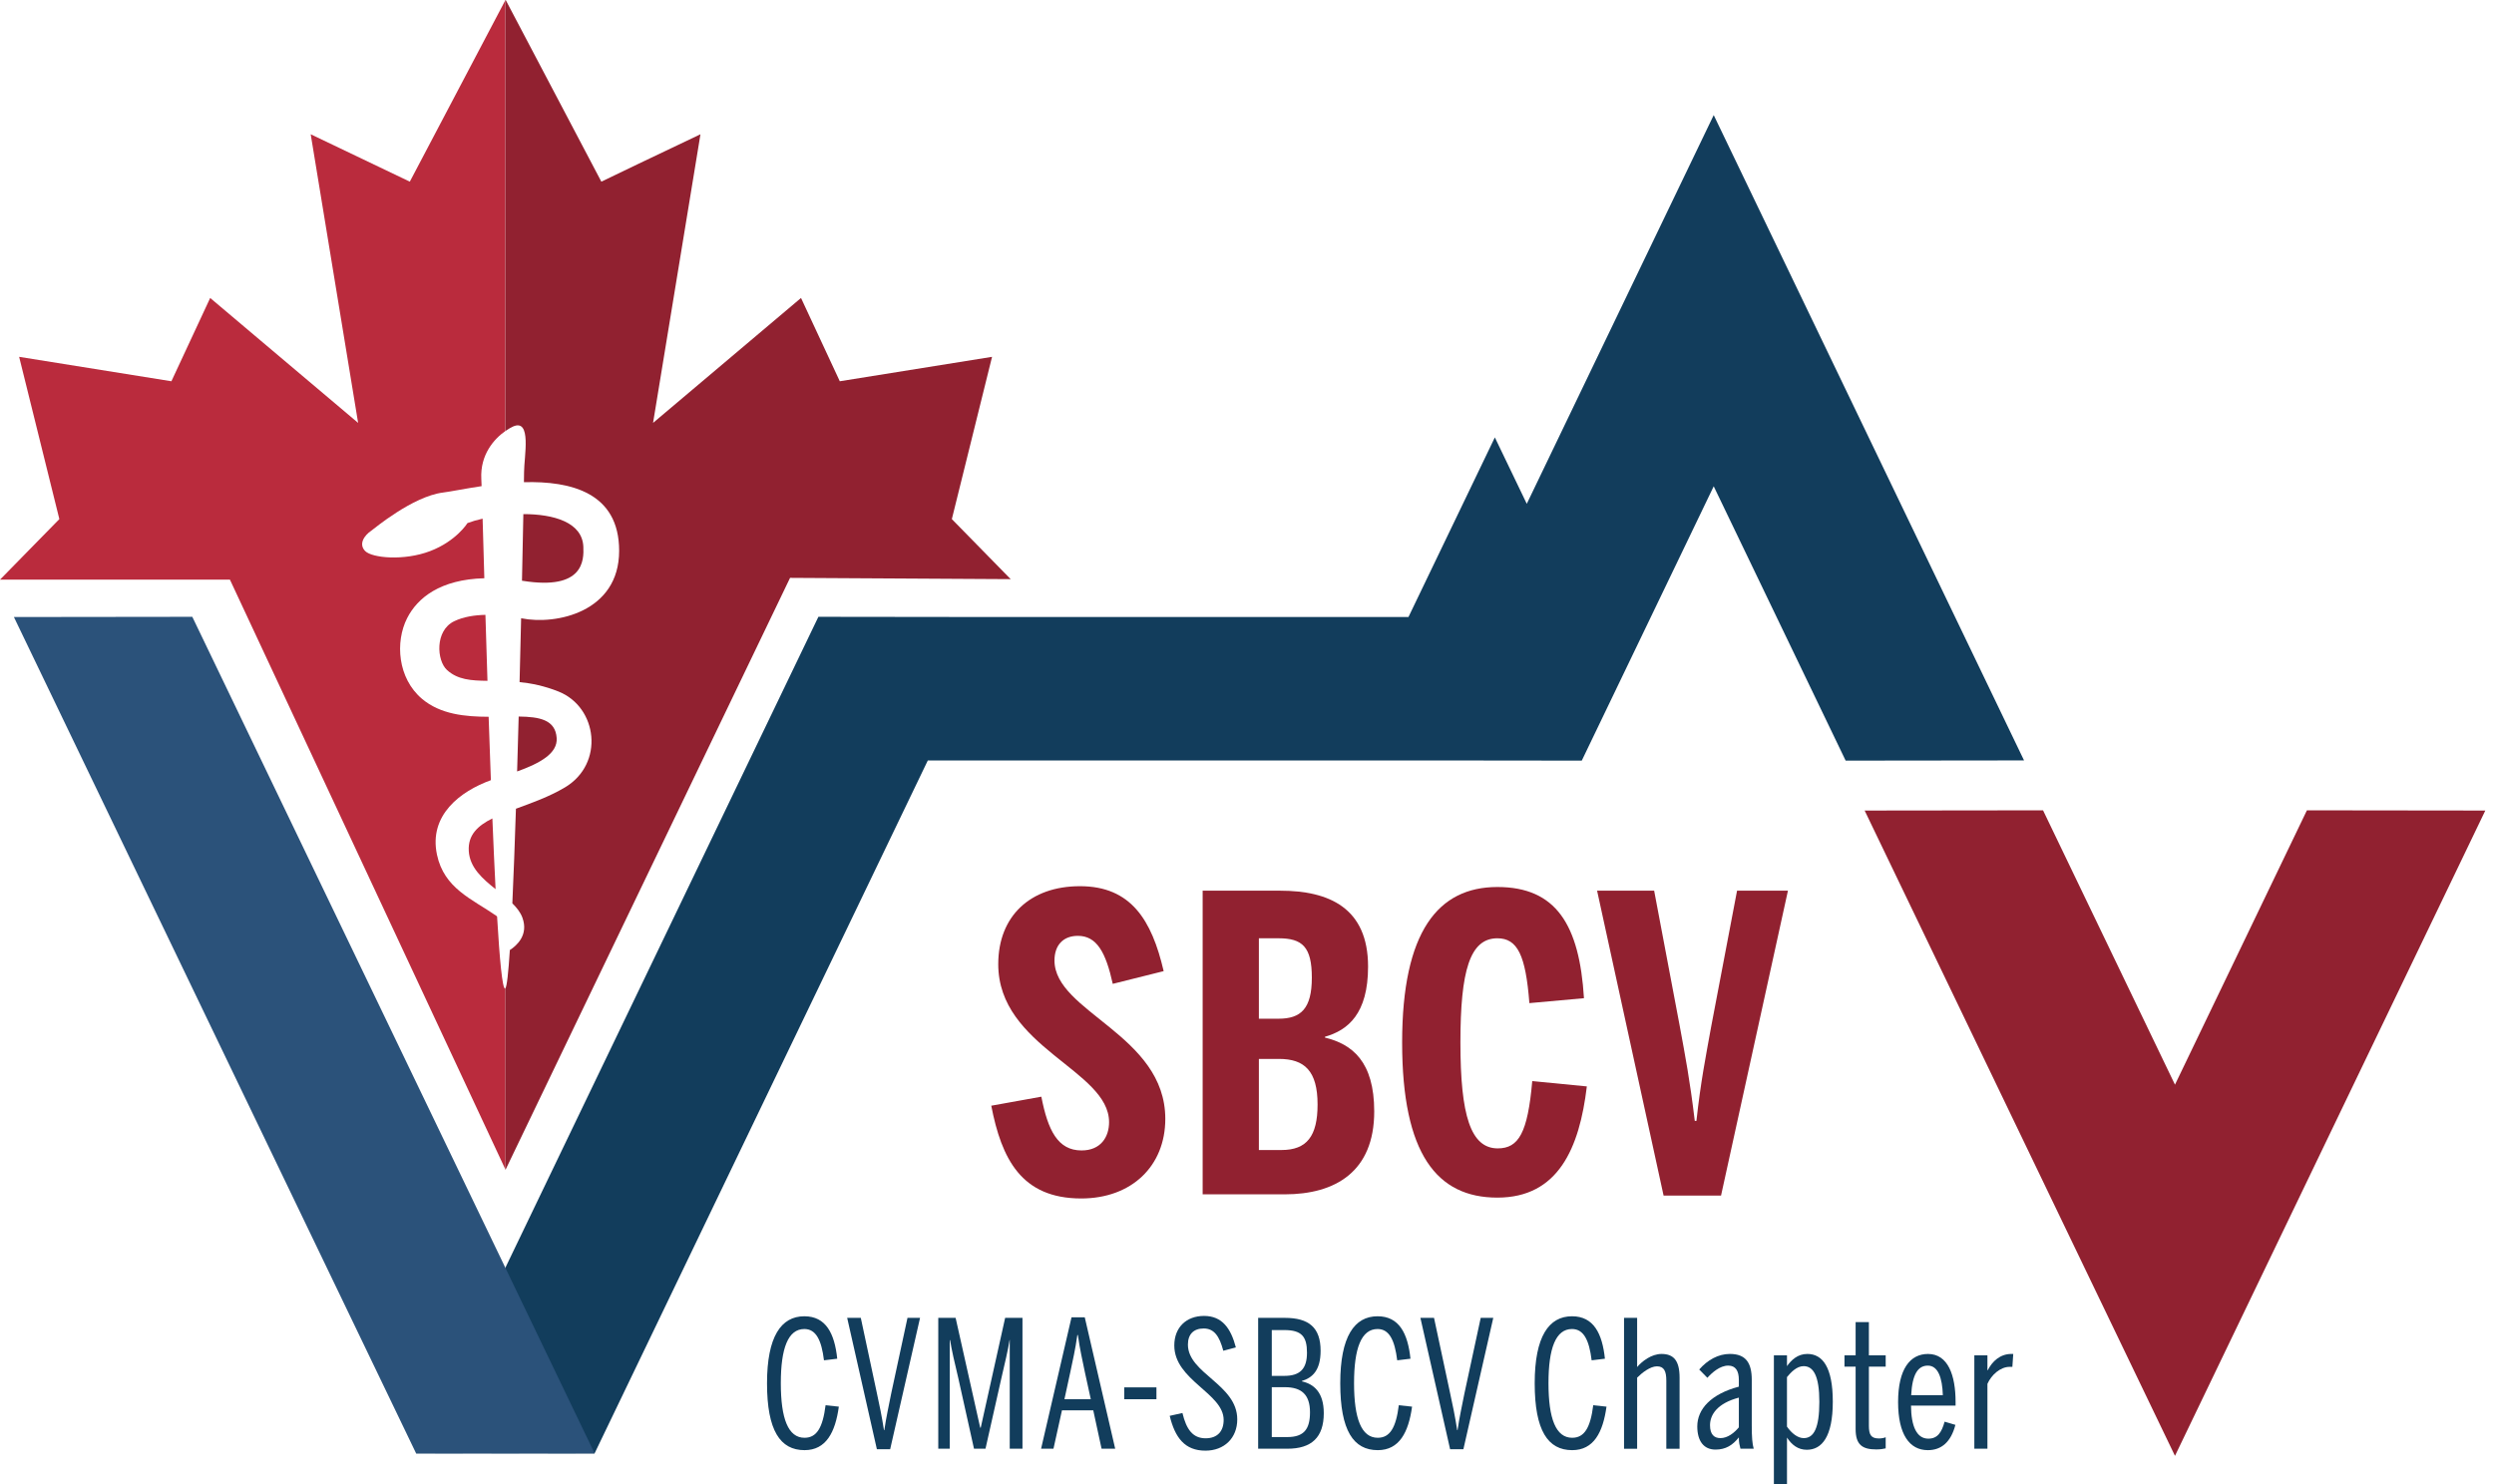
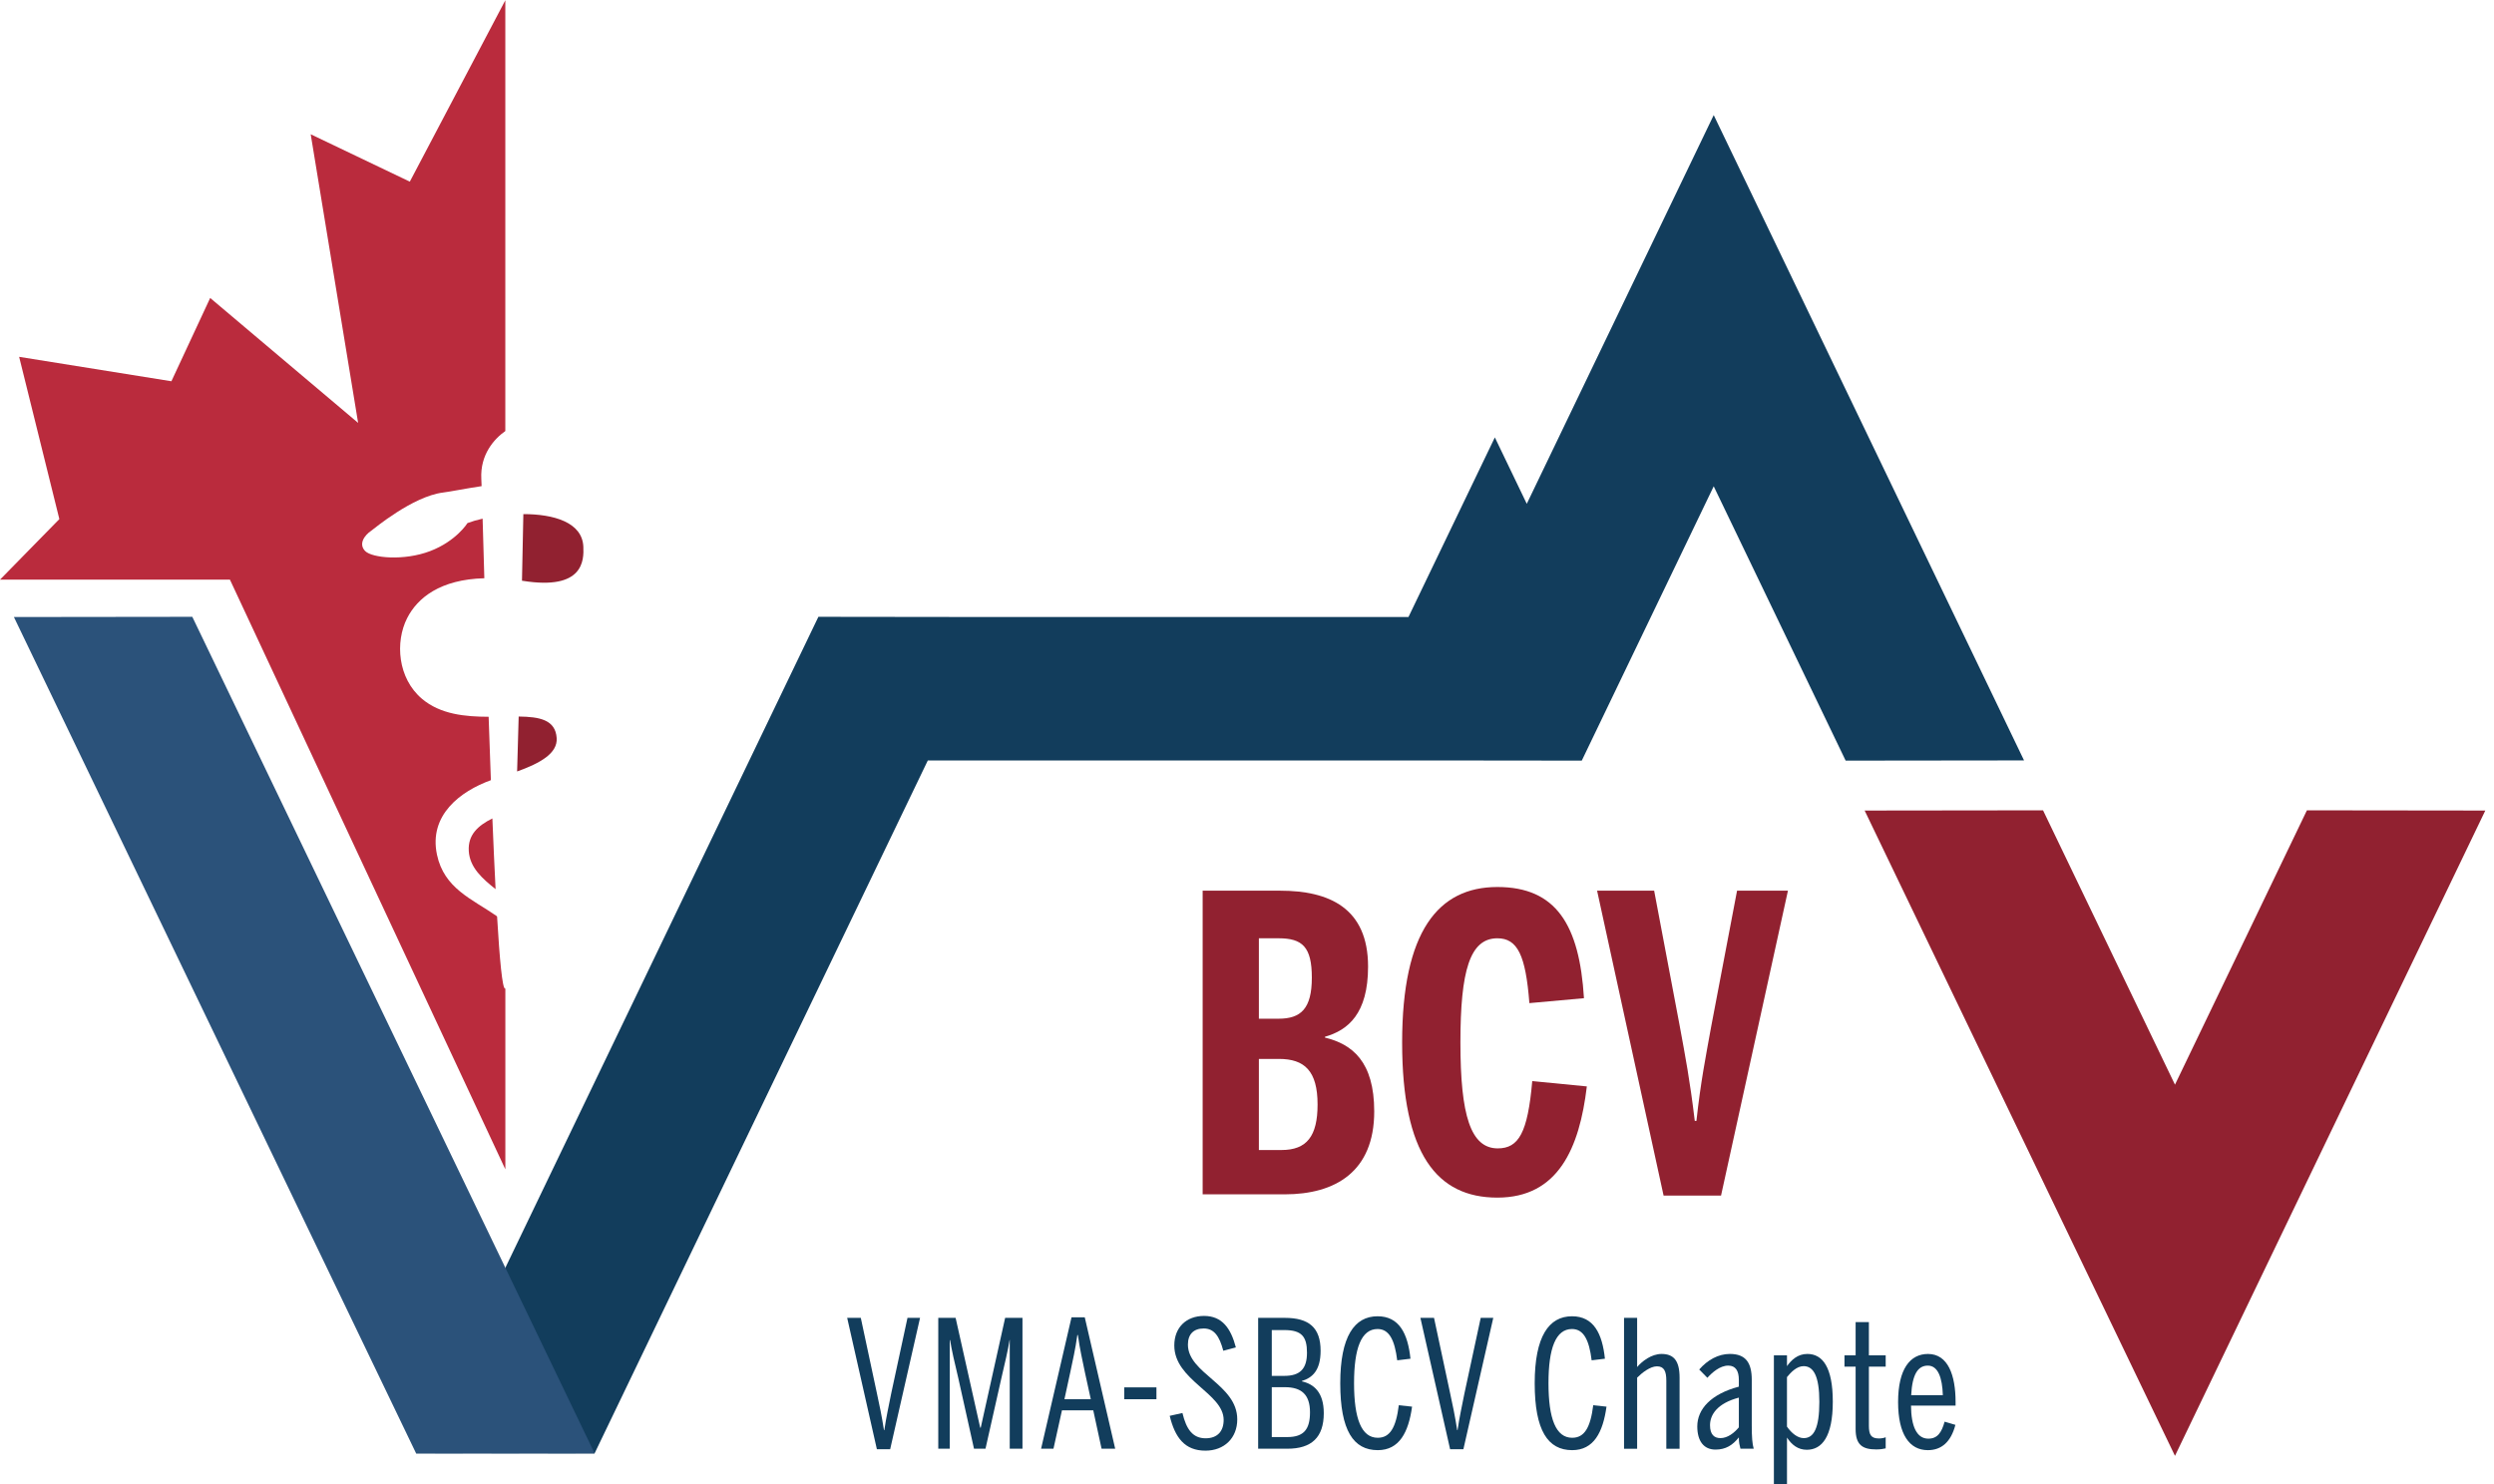
<svg xmlns="http://www.w3.org/2000/svg" version="1.1" id="Layer_1" x="0px" y="0px" viewBox="0 0 252 150" style="enable-background:new 0 0 252 150;" xml:space="preserve">
  <style type="text/css">
	.st0{fill:#123D5C;}
	.st1{fill:#912130;}
	.st2{fill:#2B527A;}
	.st3{fill:#BA2B3D;}
</style>
  <g>
    <polygon class="st0" points="182.176,30.391 173.158,11.633 164.139,30.391 154.27,50.921 153.869,50.088 151.043,44.209    148.216,50.088 142.316,62.36 97.467,62.36 82.692,62.342 42.047,146.887 60.072,146.908 93.746,76.866 149.206,76.866    159.826,76.878 173.158,49.149 186.489,76.878 204.514,76.857  " />
    <polygon class="st1" points="210.747,128.388 219.765,147.146 228.783,128.388 251.122,81.923 233.096,81.901 219.765,109.63    206.434,81.901 188.408,81.923  " />
    <polygon class="st2" points="60.077,146.887 42.051,146.908 1.405,62.364 19.431,62.342  " />
    <g>
      <g>
        <path class="st3" d="M47.366,86.002c0.094,1.689,1.391,2.815,2.709,3.866c-0.112-2.181-0.22-4.597-0.324-7.148     C48.258,83.466,47.276,84.394,47.366,86.002z" />
-         <path class="st3" d="M45.888,62.791c-1.966,0.951-1.763,3.978-0.723,4.927c1.077,0.984,2.431,1.076,4.09,1.094     c-0.074-2.309-0.143-4.555-0.206-6.668C47.954,62.169,46.834,62.334,45.888,62.791z" />
        <path class="st3" d="M51.035,99.924c-0.275-0.004-0.549-2.896-0.809-7.293c-0.035-0.025-0.052-0.052-0.089-0.077     c-2.457-1.701-5.264-2.756-5.985-6.174c-0.842-3.995,2.355-6.402,5.448-7.525c-0.079-2.114-0.155-4.266-0.227-6.409     c-2.36-0.005-4.87-0.238-6.733-1.814c-2.457-2.079-2.729-5.739-1.5-8.157c1.041-2.047,3.339-3.912,7.799-4.031     c-0.068-2.328-0.126-4.379-0.174-6.023c-0.572,0.131-1.092,0.282-1.527,0.446c0,0-1.134,1.827-3.78,2.835     c-2.646,1.008-5.859,0.693-6.552,0c-0.693-0.693-0.126-1.575,0.63-2.079c0.222-0.148,4.158-3.465,7.244-3.843     c0.742-0.091,2.164-0.387,3.883-0.644c-0.011-0.326-0.021-0.595-0.029-0.736c-0.128-2.452,1.297-4.042,2.425-4.832V0.027     l-9.65,18.333l-10.015-4.79l4.791,29.172L21.237,30.116l-3.918,8.418L1.934,36.066l4.063,16.4L0,58.587h23.233l27.829,59.599     V99.894C51.053,99.903,51.044,99.924,51.035,99.924z" />
      </g>
      <g>
        <path class="st1" d="M58.943,55.263c-0.104-2.485-3.013-3.302-6.062-3.301c-0.035,1.818-0.082,4.117-0.139,6.734     c0.027,0.004,0.049,0.004,0.076,0.008C59.001,59.697,58.999,56.604,58.943,55.263z" />
        <path class="st1" d="M56.248,74.6c-0.121-1.846-1.706-2.155-3.84-2.179c-0.05,1.856-0.103,3.716-0.158,5.553     C54.597,77.13,56.349,76.143,56.248,74.6z" />
-         <path class="st1" d="M96.176,52.466l4.063-16.4l-15.385,2.468c0,0-2.608-5.596-3.918-8.418l-14.95,12.627l4.79-29.172     c-3.416,1.606-10.015,4.79-10.015,4.79L51.097,0h-0.021l-0.014,0.027v43.541c0.285-0.199,0.556-0.361,0.772-0.457     c1.918-0.853,1.119,3.071,1.119,4.606c0,0.107-0.005,0.472-0.014,1.019c4.731-0.128,9.621,1.044,9.621,6.935     c0,6.185-6.359,7.526-9.859,6.825c-0.013-0.003-0.031-0.006-0.045-0.008c-0.048,2.056-0.1,4.229-0.157,6.451     c1.193,0.124,2.495,0.383,3.922,0.949c3.969,1.575,4.68,7.309,0.655,9.701c-1.608,0.955-3.368,1.57-4.944,2.151     c-0.114,3.497-0.236,6.77-0.363,9.561c0.45,0.445,0.819,0.913,1.014,1.441c0.648,1.76-0.572,2.833-1.266,3.281     c-0.149,2.29-0.302,3.719-0.456,3.871v18.292l0.018,0.045l28.751-59.825l22.292,0.13L96.176,52.466z" />
      </g>
    </g>
    <g>
-       <path class="st0" d="M77.502,139.812c0-4.736,1.43-6.774,3.771-6.774c2.181,0,3.056,1.734,3.324,4.29l-1.34,0.161    c-0.25-2.038-0.804-3.163-1.984-3.163c-1.645,0-2.377,1.948-2.377,5.469c0,3.61,0.751,5.523,2.395,5.523    c1.233,0,1.841-1.019,2.127-3.288l1.34,0.142c-0.357,2.592-1.287,4.397-3.467,4.397C78.843,146.568,77.502,144.602,77.502,139.812    z" />
      <path class="st0" d="M85.601,133.199h1.376l1.626,7.614c0.25,1.144,0.501,2.341,0.715,3.735h0.036    c0.197-1.34,0.447-2.448,0.697-3.717l1.644-7.632h1.269l-3.02,13.28h-1.341L85.601,133.199z" />
      <path class="st0" d="M94.807,133.199h1.751l2.484,11.099h0.054l2.466-11.099h1.751v13.226h-1.287v-10.992h-0.018    c-0.125,0.911-0.536,2.591-0.858,4.003l-1.573,6.988h-1.162l-1.59-7.149c-0.322-1.304-0.715-3.056-0.822-3.825h-0.036v10.974    h-1.162V133.199z" />
      <path class="st0" d="M106.445,146.425h-1.251l3.074-13.279h1.34l3.074,13.279h-1.376l-0.84-3.878h-3.163L106.445,146.425z     M109.626,138.722c-0.268-1.304-0.501-2.288-0.715-3.789h-0.053c-0.215,1.537-0.447,2.466-0.715,3.771l-0.59,2.717h2.663    L109.626,138.722z" />
      <path class="st0" d="M113.596,140.224h3.253v1.198h-3.253V140.224z" />
      <path class="st0" d="M118.19,143.101l1.287-0.286c0.393,1.644,1.037,2.556,2.341,2.556c1.215,0,1.823-0.733,1.823-1.859    c0-2.699-4.987-4.003-4.987-7.524c0-1.841,1.233-2.985,3.003-2.985c1.841,0,2.716,1.269,3.217,3.182l-1.269,0.339    c-0.393-1.483-0.929-2.252-1.984-2.252c-1.001,0-1.591,0.572-1.591,1.626c0,2.931,4.986,4.022,4.986,7.56    c0,1.895-1.323,3.163-3.217,3.163C119.709,146.622,118.726,145.299,118.19,143.101z" />
      <path class="st0" d="M127.128,133.199h2.699c2.43,0,3.61,0.983,3.61,3.325c0,2.02-0.858,2.735-1.895,3.056v0.036    c1.198,0.267,2.216,1.09,2.216,3.216c0,2.449-1.233,3.593-3.682,3.593h-2.949V133.199z M129.773,139.062    c1.573,0,2.288-0.697,2.288-2.341c0-1.626-0.536-2.288-2.27-2.288h-1.287v4.629H129.773z M130.077,145.246    c1.698,0,2.288-0.823,2.288-2.503c0-1.769-0.84-2.538-2.538-2.538h-1.323v5.04H130.077z" />
      <path class="st0" d="M135.423,139.812c0-4.736,1.43-6.774,3.771-6.774c2.18,0,3.056,1.734,3.324,4.29l-1.34,0.161    c-0.25-2.038-0.804-3.163-1.984-3.163c-1.645,0-2.377,1.948-2.377,5.469c0,3.61,0.751,5.523,2.395,5.523    c1.233,0,1.841-1.019,2.127-3.288l1.34,0.142c-0.357,2.592-1.287,4.397-3.467,4.397    C136.763,146.568,135.423,144.602,135.423,139.812z" />
      <path class="st0" d="M143.521,133.199h1.376l1.626,7.614c0.25,1.144,0.501,2.341,0.715,3.735h0.036    c0.197-1.34,0.447-2.448,0.697-3.717l1.644-7.632h1.269l-3.02,13.28h-1.341L143.521,133.199z" />
      <path class="st0" d="M155.07,139.812c0-4.736,1.43-6.774,3.771-6.774c2.18,0,3.056,1.734,3.324,4.29l-1.341,0.161    c-0.25-2.038-0.804-3.163-1.984-3.163c-1.645,0-2.377,1.948-2.377,5.469c0,3.61,0.751,5.523,2.395,5.523    c1.233,0,1.841-1.019,2.127-3.288l1.34,0.142c-0.358,2.592-1.287,4.397-3.467,4.397C156.41,146.568,155.07,144.602,155.07,139.812    z" />
      <path class="st0" d="M164.097,133.199h1.323v4.969c0.5-0.589,1.448-1.322,2.466-1.322c1.215,0,1.823,0.661,1.823,2.395v7.185    h-1.34v-6.881c0-0.965-0.233-1.448-0.947-1.448c-0.679,0-1.501,0.643-2.002,1.144v7.185h-1.323V133.199z" />
      <path class="st0" d="M171.498,144.173c0-1.751,1.376-3.271,4.2-4.022v-0.679c0-0.911-0.321-1.448-1.072-1.448    c-0.84,0-1.626,0.697-2.109,1.233l-0.822-0.84c0.84-0.965,1.93-1.573,3.092-1.573c1.626,0,2.216,0.911,2.216,2.627v4.629    c0,1.144,0.053,1.841,0.196,2.323h-1.34c-0.089-0.358-0.161-0.59-0.161-1.144c-0.625,0.786-1.323,1.233-2.359,1.233    C172.16,146.515,171.498,145.656,171.498,144.173z M175.698,144.263v-3.003c-2.163,0.572-2.913,1.716-2.913,2.788    c0,0.947,0.429,1.304,1.054,1.304C174.572,145.353,175.234,144.816,175.698,144.263z" />
      <path class="st0" d="M179.238,136.988h1.323v1.09c0.429-0.608,1.073-1.233,2.056-1.233c1.519,0,2.573,1.304,2.573,4.825    c0,3.557-1.108,4.861-2.627,4.861c-0.894,0-1.52-0.5-2.002-1.233V150h-1.323V136.988z M183.831,141.689    c0-2.609-0.59-3.61-1.591-3.61c-0.697,0-1.287,0.626-1.68,1.108v5.005c0.465,0.661,1.073,1.161,1.698,1.161    C183.259,145.353,183.831,144.369,183.831,141.689z" />
      <path class="st0" d="M187.497,144.441v-6.309h-1.126v-1.144h1.126v-3.36h1.34v3.36h1.698v1.144h-1.698v5.97    c0,0.929,0.233,1.286,1.019,1.286c0.25,0,0.536-0.053,0.679-0.125v1.126c-0.197,0.053-0.572,0.107-0.948,0.107    C188.159,146.497,187.497,146.014,187.497,144.441z" />
      <path class="st0" d="M191.788,141.707c0-3.342,1.215-4.861,3.02-4.861c2.038,0,2.788,2.18,2.788,4.843v0.376h-4.504    c0.018,2.127,0.59,3.342,1.752,3.342c0.929,0,1.34-0.626,1.644-1.716l1.09,0.322c-0.446,1.716-1.394,2.556-2.788,2.556    C192.95,146.568,191.788,144.995,191.788,141.707z M196.31,141.01c-0.054-1.751-0.483-2.985-1.519-2.985    c-0.983,0-1.573,0.858-1.68,2.985H196.31z" />
-       <path class="st0" d="M199.492,136.988h1.323v1.501h0.036c0.446-0.894,1.251-1.644,2.377-1.644h0.196l-0.089,1.304h-0.268    c-0.947,0-1.841,0.804-2.252,1.716v6.559h-1.323V136.988z" />
    </g>
    <g>
-       <path class="st1" d="M100.16,111.756l5.06-0.912c0.663,3.401,1.659,5.433,4.064,5.433c1.949,0,2.779-1.369,2.779-2.861    c0-5.267-11.198-7.548-11.198-15.967c0-4.853,3.235-7.88,8.253-7.88c5.143,0,7.258,3.401,8.461,8.585l-5.143,1.286    c-0.705-3.193-1.618-4.852-3.525-4.852c-1.493,0-2.364,0.954-2.364,2.488c0,5.226,11.198,7.507,11.198,16.009    c0,4.77-3.401,8.046-8.502,8.046C103.187,121.129,101.197,117.106,100.16,111.756z" />
      <path class="st1" d="M121.519,90.024h7.838c4.935,0,8.876,1.742,8.876,7.672c0,4.77-2.032,6.428-4.355,7.092v0.083    c2.737,0.663,4.977,2.405,4.977,7.465c0,6.096-3.94,8.378-9.041,8.378h-8.295V90.024z M129.191,102.963    c2.24,0,3.36-0.995,3.36-4.148c0-3.11-0.954-3.981-3.36-3.981H127.2v8.129H129.191z M129.482,116.235    c2.571,0,3.649-1.411,3.649-4.604c0-3.401-1.327-4.604-3.898-4.604H127.2v9.207H129.482z" />
      <path class="st1" d="M141.675,105.369c0-11.239,3.649-15.718,9.622-15.718c5.931,0,8.295,3.816,8.751,11.239l-5.516,0.498    c-0.373-4.852-1.203-6.553-3.235-6.553c-2.779,0-3.733,3.276-3.733,10.534c0,7.382,1.037,10.7,3.774,10.7    c2.115,0,3.028-1.576,3.484-6.802l5.516,0.539c-0.747,6.262-2.903,11.239-9.041,11.239    C145.2,121.046,141.675,116.649,141.675,105.369z" />
      <path class="st1" d="M161.374,90.024h5.765l2.571,13.603c0.58,3.152,1.037,5.516,1.534,9.663h0.166    c0.456-4.106,0.912-6.304,1.493-9.539l2.613-13.728h5.142l-6.76,30.815h-5.806L161.374,90.024z" />
    </g>
  </g>
</svg>